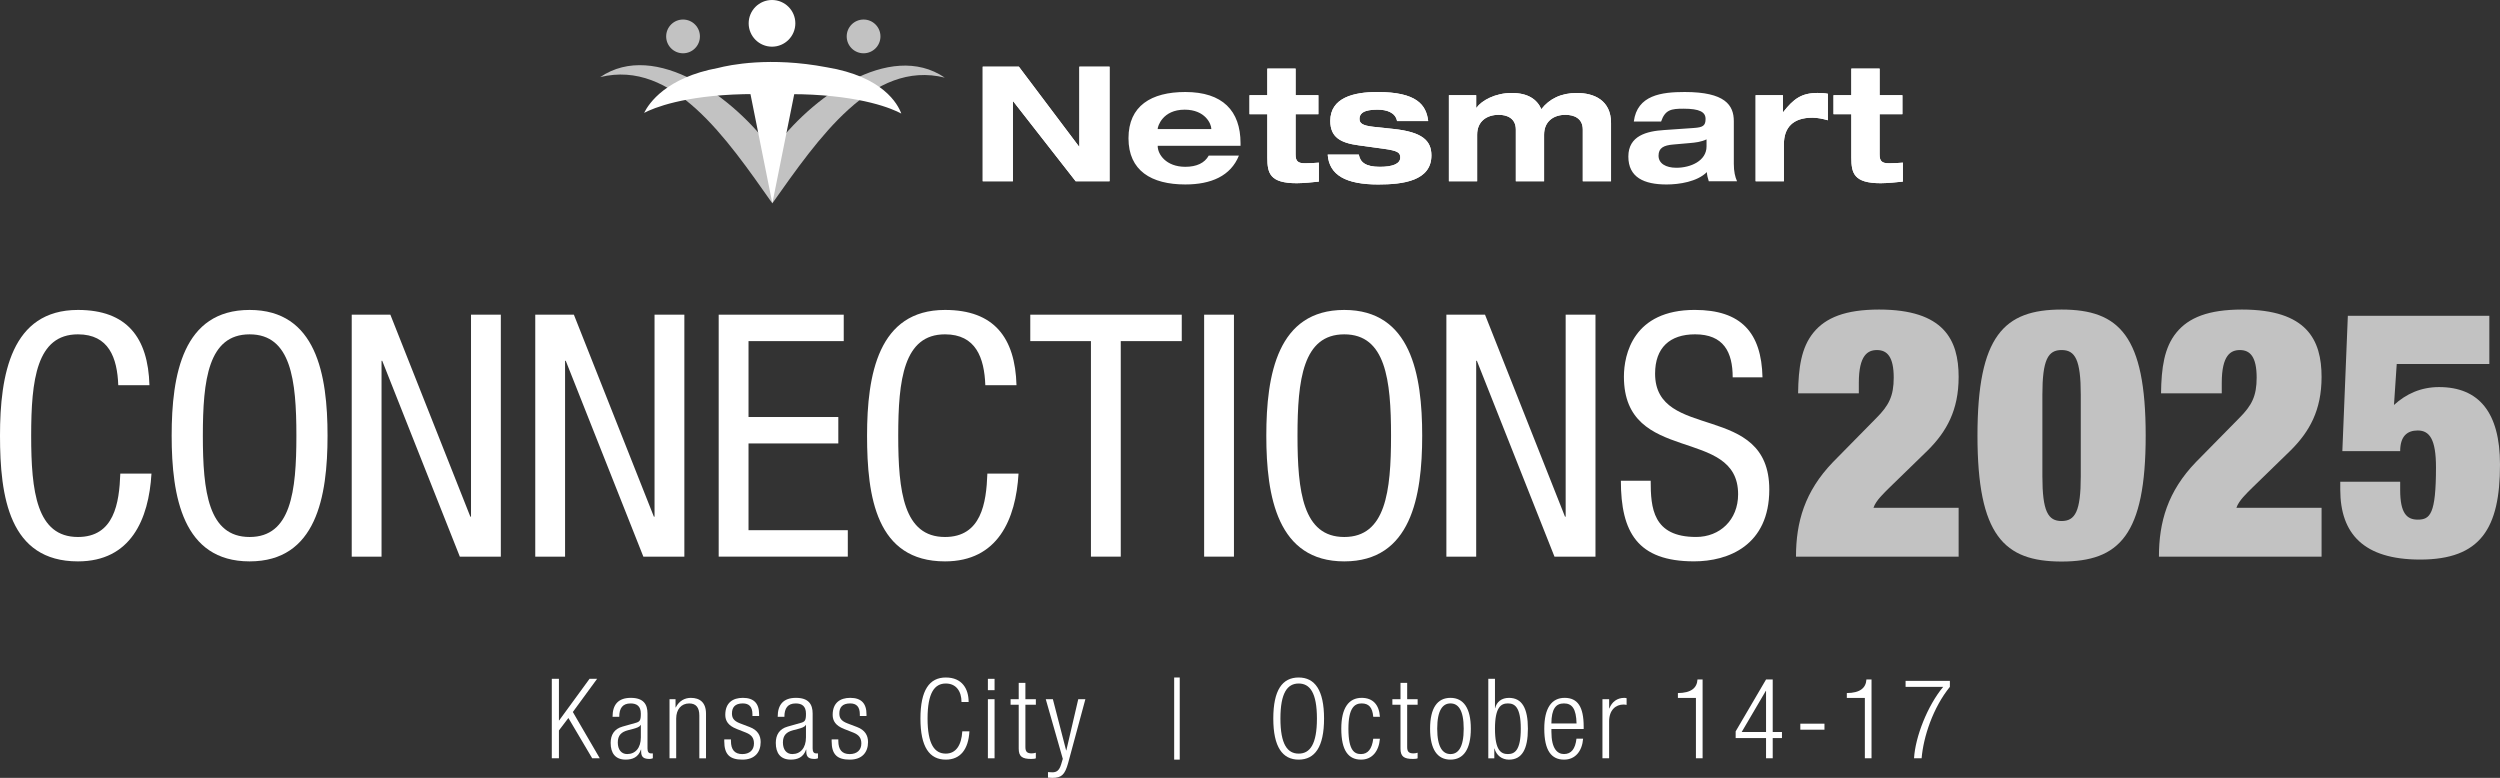
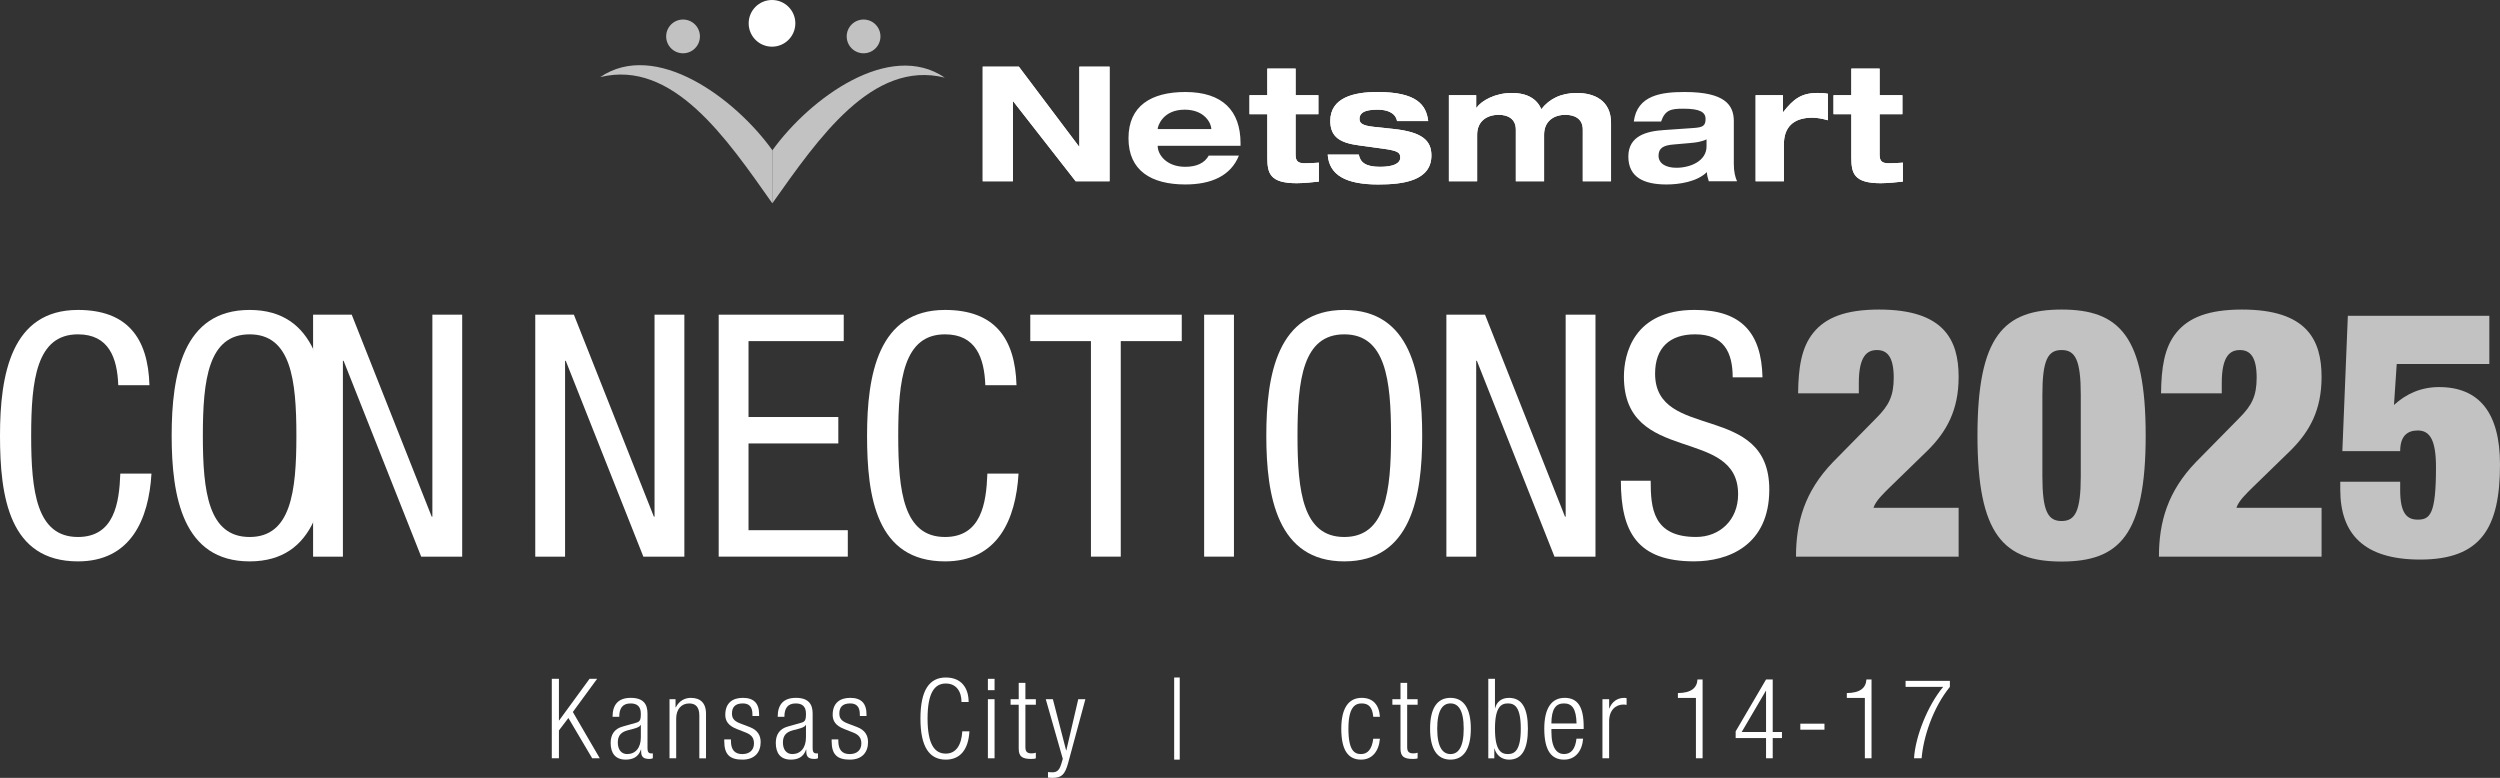
<svg xmlns="http://www.w3.org/2000/svg" id="Layer_2" data-name="Layer 2" viewBox="0 0 1617.57 503.3">
  <rect x="0" y="0" width="1617.57" height="503.3" fill="#333333" stroke="none" />
  <defs>
    <style>
      .cls-1, .cls-2, .cls-3 {
        fill: #fff;
      }

      .cls-1, .cls-4 {
        opacity: .7;
      }

      .cls-2 {
        opacity: .7;
      }
    </style>
  </defs>
  <g id="Layer_1-2" data-name="Layer 1">
    <g>
      <g>
        <path class="cls-3" d="M1197.87,61.61h-11.53v12.26h11.53v28.15c0,10.07,1.66,16.52,19.01,16.52,4.05,0,10.9-.63,14.33-1.04v-12.26c-2.91.21-5.71.42-8.93.42-4.78,0-6.13-1.45-6.13-5.82v-25.97h14.75v-12.26h-14.75v-17.24h-18.28v17.24h0ZM1135.96,117.28h18.28v-23.99c0-10.8,5.92-17.14,18.38-17.14,3.43,0,6.75.73,10.07,1.66v-17.14c-2.08-.41-4.57-.52-6.65-.52-10.39,0-15.58,3.84-22.23,12.36h-.21v-10.91h-17.66v55.67h0ZM1074.78,78.64c2.6-7.69,6.65-8.31,14.44-8.31,10.59,0,14.33,2.18,14.33,6.65s-1.87,5.4-7.48,5.82l-19.42,1.35c-11.11.73-23.06,3.63-23.06,17.14s10.18,18.07,24.72,18.07c8.21,0,19.84-1.77,26.07-8,.1,1.98.62,3.95,1.25,5.92h18.28c-1.25-2.8-2.08-6.34-2.08-11.22v-27.63c0-10.39-5.61-18.9-31.78-18.9-14.96,0-30.74,1.97-32.93,19.11h17.66ZM1104.18,94.74c0,9.35-10.28,13.81-19.53,13.81-6.85,0-11.53-2.8-11.53-7.79s3.22-6.75,9.66-7.27l10.6-.93c3.63-.31,7.37-.73,10.8-2.39v4.57h0ZM1024.1,117.28h18.28v-37.7c0-14.64-10.91-19.42-22.12-19.42-10.18,0-17.87,3.84-22.96,10.49-2.8-6.34-8.62-10.49-19.21-10.49s-19.43,4.88-22.75,9.56h-.21v-8.1h-17.66v55.67h18.28v-30.12c0-8.72,6.23-12.88,14.02-12.88,5.09,0,11.01,2.08,11.01,9.56v33.44h18.28v-30.12c0-8.72,6.23-12.88,13.82-12.88,5.3,0,11.22,2.08,11.22,9.56v33.44h0ZM859.06,100.04c.94,13.19,11.63,19.32,32.72,19.32,15.89,0,34.38-2.28,34.38-18.8,0-9.66-6.02-15.16-24.62-17.14l-12.67-1.35c-7.89-.83-9.24-2.6-9.24-5.19,0-5.51,7.17-5.92,11.94-5.92,5.3,0,11.32,1.66,12.36,7.37h20.15c-1.25-10.39-7.27-18.8-32.92-18.8-15.16,0-30.43,3.63-30.43,18.7,0,10.59,6.65,14.23,18.28,15.79l16.62,2.29c8.83,1.25,10.38,2.49,10.38,5.61,0,4.05-4.88,6.02-13.19,6.02-9.45,0-12.78-3.12-13.61-7.89h-20.15ZM820,61.61h-11.53v12.26h11.53v28.15c0,10.07,1.66,16.52,19.01,16.52,4.05,0,10.91-.63,14.33-1.04v-12.26c-2.91.21-5.71.42-8.93.42-4.78,0-6.13-1.45-6.13-5.82v-25.97h14.75v-12.26h-14.75v-17.24h-18.28v17.24h0ZM749.06,83.53v-.21c0-1.35,3.01-12.36,17.45-12.36,13.4,0,17.24,9.35,17.24,12.36v.21h-34.69ZM782.09,100.66c-2.6,4.78-7.79,7.27-15.16,7.27-12.46,0-17.86-8.1-17.86-13.4v-.21h53.59v-1.66c0-20.98-11.63-33.13-35.73-33.13-22.02,0-36.77,8.93-36.77,29.91s14.75,29.91,36.77,29.91c16.72,0,29.39-5.5,34.69-18.69h-19.53ZM698.38,94.85h-.21l-38.95-51.73h-23.37v74.16h19.53v-51.72h.21l40.4,51.72h21.92V43.12h-19.53v51.73h0Z" />
        <path class="cls-3" d="M1197.87,61.61h-11.53v12.26h11.53v28.15c0,10.07,1.66,16.52,19.01,16.52,4.05,0,10.9-.63,14.33-1.04v-12.26c-2.91.21-5.71.42-8.93.42-4.78,0-6.13-1.45-6.13-5.82v-25.97h14.75v-12.26h-14.75v-17.24h-18.28v17.24h0Z" />
        <path class="cls-3" d="M1135.96,117.28h18.28v-23.99c0-10.8,5.92-17.14,18.38-17.14,3.43,0,6.75.73,10.07,1.66v-17.14c-2.08-.41-4.57-.52-6.65-.52-10.39,0-15.58,3.84-22.23,12.36h-.21v-10.91h-17.66v55.67h0Z" />
        <path class="cls-3" d="M1024.1,117.28h18.28v-37.7c0-14.64-10.91-19.42-22.12-19.42-10.18,0-17.87,3.84-22.96,10.49-2.8-6.34-8.62-10.49-19.21-10.49s-19.43,4.88-22.75,9.56h-.21v-8.1h-17.66v55.67h18.28v-30.12c0-8.72,6.23-12.88,14.02-12.88,5.09,0,11.01,2.08,11.01,9.56v33.44h18.28v-30.12c0-8.72,6.23-12.88,13.82-12.88,5.3,0,11.22,2.08,11.22,9.56v33.44h0Z" />
        <path class="cls-3" d="M859.06,100.04c.94,13.19,11.63,19.32,32.72,19.32,15.89,0,34.38-2.28,34.38-18.8,0-9.66-6.02-15.16-24.62-17.14l-12.67-1.35c-7.89-.83-9.24-2.6-9.24-5.19,0-5.51,7.17-5.92,11.94-5.92,5.3,0,11.32,1.66,12.36,7.37h20.15c-1.25-10.39-7.27-18.8-32.92-18.8-15.16,0-30.43,3.63-30.43,18.7,0,10.59,6.65,14.23,18.28,15.79l16.62,2.29c8.83,1.25,10.38,2.49,10.38,5.61,0,4.05-4.88,6.02-13.19,6.02-9.45,0-12.78-3.12-13.61-7.89h-20.15Z" />
        <path class="cls-3" d="M820,61.61h-11.53v12.26h11.53v28.15c0,10.07,1.66,16.52,19.01,16.52,4.05,0,10.91-.63,14.33-1.04v-12.26c-2.91.21-5.71.42-8.93.42-4.78,0-6.13-1.45-6.13-5.82v-25.97h14.75v-12.26h-14.75v-17.24h-18.28v17.24h0Z" />
        <polygon class="cls-3" points="698.38 94.85 698.17 94.85 659.22 43.12 635.85 43.12 635.85 117.28 655.38 117.28 655.38 65.56 655.59 65.56 695.99 117.28 717.9 117.28 717.9 43.12 698.38 43.12 698.38 94.85 698.38 94.85" />
      </g>
      <g>
        <g class="cls-4">
          <path class="cls-3" d="M611.33,50.23c-46.99-11.66-81.83,39.34-111.61,81.32l.05-34.33c24.43-33.84,75.83-71.34,111.56-46.98Z" />
        </g>
        <g class="cls-4">
          <path class="cls-3" d="M388.36,49.88c47.03-11.51,81.7,39.6,111.35,81.67l.05-34.33c-24.32-33.92-75.61-71.58-111.41-47.34Z" />
        </g>
        <circle class="cls-1" cx="441.95" cy="23.56" r="10.92" />
        <circle class="cls-1" cx="558.76" cy="23.56" r="10.92" />
-         <path class="cls-3" d="M583.17,73.48c-2.25-6.12-11.82-23.94-48.28-29.96h-.02c-36.65-6.98-62.98-1.44-70.17.43-33.65,6.21-44.87,22.89-47.94,29.09,6.27-3.25,25.43-11.17,64.56-12.11l4.26-.02,14.15,70.64,14.15-70.59,4.46.02c39.87,1.08,58.97,9.36,64.84,12.5Z" />
        <circle class="cls-3" cx="499.51" cy="15.1" r="15.1" />
      </g>
    </g>
    <g>
      <g>
        <path class="cls-3" d="M98.01,306.44c-1.75,29.6-13.37,56.79-47.58,56.79C5.92,363.23,0,321.35,0,281.89s7.24-81.35,50.43-81.35c31.79,0,45.39,17.98,46.26,48.68h-20.17c-.66-17.76-6.14-32.89-26.09-32.89-26.75,0-30.26,29.38-30.26,65.56s3.51,65.56,30.26,65.56c23.46,0,26.75-21.93,27.41-41h20.17Z" />
        <path class="cls-3" d="M211.93,281.89c0,39.47-7.23,81.34-50.43,81.34s-50.43-41.88-50.43-81.34,7.24-81.35,50.43-81.35,50.43,41.88,50.43,81.35ZM131.25,281.89c0,36.18,3.51,65.56,30.26,65.56s30.26-29.38,30.26-65.56-3.51-65.56-30.26-65.56-30.26,29.38-30.26,65.56Z" />
-         <path class="cls-3" d="M227.58,203.61h25l51.74,130.67h.44v-130.67h19.29v156.55h-26.53l-50.21-126.73h-.44v126.73h-19.29v-156.55Z" />
+         <path class="cls-3" d="M227.58,203.61l51.74,130.67h.44v-130.67h19.29v156.55h-26.53l-50.21-126.73h-.44v126.73h-19.29v-156.55Z" />
        <path class="cls-3" d="M346.33,203.61h24.99l51.75,130.67h.44v-130.67h19.29v156.55h-26.53l-50.21-126.73h-.44v126.73h-19.29v-156.55Z" />
        <path class="cls-3" d="M465.01,203.61h80.91v17.1h-61.61v49.11h58.1v17.1h-58.1v56.13h64.24v17.1h-83.54v-156.55Z" />
        <path class="cls-3" d="M659.02,306.44c-1.75,29.6-13.37,56.79-47.58,56.79-44.51,0-50.43-41.88-50.43-81.34s7.24-81.35,50.43-81.35c31.79,0,45.39,17.98,46.26,48.68h-20.17c-.66-17.76-6.14-32.89-26.09-32.89-26.75,0-30.26,29.38-30.26,65.56s3.51,65.56,30.26,65.56c23.46,0,26.75-21.93,27.41-41h20.17Z" />
        <path class="cls-3" d="M725.16,360.16h-19.29v-139.45h-39.25v-17.1h98.01v17.1h-39.47v139.45Z" />
        <path class="cls-3" d="M779.11,203.61h19.29v156.55h-19.29v-156.55Z" />
        <path class="cls-3" d="M920.2,281.89c0,39.47-7.23,81.34-50.43,81.34s-50.43-41.88-50.43-81.34,7.24-81.35,50.43-81.35,50.43,41.88,50.43,81.35ZM839.52,281.89c0,36.18,3.51,65.56,30.26,65.56s30.26-29.38,30.26-65.56-3.51-65.56-30.26-65.56-30.26,29.38-30.26,65.56Z" />
        <path class="cls-3" d="M935.85,203.61h25l51.74,130.67h.44v-130.67h19.29v156.55h-26.53l-50.21-126.73h-.44v126.73h-19.29v-156.55Z" />
        <path class="cls-3" d="M1121.1,244.17c0-16.44-5.92-27.85-24.34-27.85-16.44,0-25.87,8.77-25.87,25.43,0,44.07,73.89,17.76,73.89,74.98,0,36.18-26.53,46.48-48.67,46.48-36.62,0-47.36-18.85-47.36-52.18h19.29c0,17.54,1.32,36.4,29.38,36.4,15.35,0,27.19-10.96,27.19-27.63,0-44.29-73.89-18.64-73.89-76.08,0-14.47,6.14-43.2,45.82-43.2,30.04,0,43.19,14.69,43.85,43.63h-19.29Z" />
        <path class="cls-2" d="M1163.42,254.48c.22-16.49,2.03-29.58,9.94-39.29,7.9-9.71,20.78-14.9,42.45-14.9,42,0,51.48,19.64,51.48,43.58,0,21.68-7.9,35.45-19.87,47.42l-24.84,24.16c-3.61,3.61-8.81,8.35-10.39,13.1h55.1v31.61h-105.23c0-22.35,5.65-42.23,23.94-61.19l28-28.45c8.13-8.13,11.29-14.23,11.29-26.19,0-13.55-4.29-17.84-10.84-17.84-5.87,0-11.74,3.16-11.74,21.23v6.78h-39.29Z" />
        <path class="cls-2" d="M1333.9,200.29c37.26,0,54.42,16.94,54.42,81.52s-17.16,81.52-54.42,81.52-54.42-16.94-54.42-81.52,17.16-81.52,54.42-81.52ZM1321.48,308.22c0,22.58,3.61,28.9,12.42,28.9s12.42-6.32,12.42-28.9v-52.84c0-22.58-3.61-28.9-12.42-28.9s-12.42,6.32-12.42,28.9v52.84Z" />
        <path class="cls-2" d="M1398.25,254.48c.23-16.49,2.03-29.58,9.94-39.29,7.9-9.71,20.78-14.9,42.45-14.9,42,0,51.48,19.64,51.48,43.58,0,21.68-7.9,35.45-19.87,47.42l-24.84,24.16c-3.61,3.61-8.8,8.35-10.39,13.1h55.1v31.61h-105.23c0-22.35,5.65-42.23,23.94-61.19l28-28.45c8.13-8.13,11.29-14.23,11.29-26.19,0-13.55-4.29-17.84-10.84-17.84-5.87,0-11.74,3.16-11.74,21.23v6.78h-39.29Z" />
      </g>
      <path class="cls-2" d="M1519.12,204.34h91.55v31.18h-59.92l-1.78,26.51c7.8-7.13,17.37-11.58,29.18-11.58,25.62,0,39.42,16.26,39.42,50.12,0,41.21-12.47,61.48-51.67,61.48-36.53,0-51.68-16.71-51.68-45.22v-5.12h38.76v5.35c0,14.92,4.23,19.16,11.36,19.16,8.02,0,11.81-3.56,11.81-33.86,0-17.82-4.01-23.83-11.81-23.83-6.9,0-11.36,3.79-11.36,13.36h-37.42l3.56-87.54Z" />
    </g>
    <g>
      <path class="cls-3" d="M357.03,439.22h4.61v26.93h.14l19.66-26.93h4.9l-15.7,21.46,17.43,29.95h-4.9l-15.41-26.07-6.12,8.06v18h-4.61v-51.41Z" />
      <path class="cls-3" d="M396.34,463.77c0-7.85,3.67-12.24,11.81-12.24s10.8,4.1,10.8,10.15v22.61c0,2.09.72,3.17,2.23,3.17h1.22v3.17c-.79.29-1.51.43-2.02.43-3.38,0-5.54-.79-5.54-4.75v-1.3h-.14c-1.73,5.04-5.54,6.48-9.87,6.48-6.7,0-9.72-4.18-9.72-10.8,0-5.11,2.23-9.07,7.71-10.58l8.14-2.3c3.1-.79,3.67-1.66,3.67-6.05,0-4.9-2.66-6.62-6.62-6.62-5.18,0-7.34,3.1-7.34,8.64h-4.32ZM414.63,469.03h-.14c-.5,1.37-2.88,2.02-4.61,2.52l-3.6.94c-4.32,1.15-6.55,3.31-6.55,7.92s2.3,7.49,6.05,7.49c5.26,0,8.86-3.89,8.86-10.8v-8.06Z" />
      <path class="cls-3" d="M433.2,452.4h3.89v5.33h.14c2.23-4.32,5.83-6.19,9.79-6.19,5.83,0,9.79,3.02,9.79,10.23v28.87h-4.32v-27.65c0-5.26-2.16-7.85-6.55-7.85-5.11,0-8.42,3.82-8.42,9.79v25.71h-4.32v-38.24Z" />
      <path class="cls-3" d="M476.62,471.62c-5.47-2.09-7.34-5.26-7.34-9.07,0-7.85,4.83-11.02,11.38-11.02,7.2,0,10.51,3.67,10.51,10.66v1.08h-4.32v-1.08c0-4.97-2.23-7.06-6.26-7.06-5.11,0-6.99,2.66-6.99,6.48,0,2.66.86,4.75,5.18,6.41l6.26,2.38c5.18,1.94,7.13,5.47,7.13,9.72,0,6.55-3.74,11.38-11.81,11.38s-11.74-3.24-11.74-11.88v-1.22h4.32v1.01c0,5.69,2.45,8.5,7.34,8.5,4.61,0,7.56-2.52,7.56-6.84,0-3.38-1.37-5.54-5.18-7.06l-6.05-2.38Z" />
      <path class="cls-3" d="M503.19,463.77c0-7.85,3.67-12.24,11.81-12.24s10.8,4.1,10.8,10.15v22.61c0,2.09.72,3.17,2.23,3.17h1.22v3.17c-.79.29-1.51.43-2.02.43-3.38,0-5.54-.79-5.54-4.75v-1.3h-.14c-1.73,5.04-5.54,6.48-9.87,6.48-6.7,0-9.72-4.18-9.72-10.8,0-5.11,2.23-9.07,7.71-10.58l8.14-2.3c3.1-.79,3.67-1.66,3.67-6.05,0-4.9-2.66-6.62-6.62-6.62-5.18,0-7.34,3.1-7.34,8.64h-4.32ZM521.47,469.03h-.14c-.5,1.37-2.88,2.02-4.61,2.52l-3.6.94c-4.32,1.15-6.55,3.31-6.55,7.92s2.3,7.49,6.05,7.49c5.26,0,8.86-3.89,8.86-10.8v-8.06Z" />
      <path class="cls-3" d="M546.1,471.62c-5.47-2.09-7.34-5.26-7.34-9.07,0-7.85,4.83-11.02,11.38-11.02,7.2,0,10.51,3.67,10.51,10.66v1.08h-4.32v-1.08c0-4.97-2.23-7.06-6.26-7.06-5.11,0-6.99,2.66-6.99,6.48,0,2.66.86,4.75,5.18,6.41l6.26,2.38c5.18,1.94,7.13,5.47,7.13,9.72,0,6.55-3.74,11.38-11.81,11.38s-11.74-3.24-11.74-11.88v-1.22h4.32v1.01c0,5.69,2.45,8.5,7.34,8.5,4.61,0,7.56-2.52,7.56-6.84,0-3.38-1.37-5.54-5.18-7.06l-6.05-2.38Z" />
      <path class="cls-3" d="M627.24,473.21c-.65,11.81-5.98,18.29-15.27,18.29-10.58,0-16.42-8.14-16.42-26.57s5.83-26.57,16.42-26.57,14.76,7.42,14.76,15.84h-4.61c0-6.98-3.53-11.95-10.15-11.95-7.27,0-11.81,5.98-11.81,22.68s4.54,22.68,11.81,22.68c6.55,0,10.15-5.47,10.66-14.4h4.61Z" />
      <path class="cls-3" d="M639.19,439.22h4.32v7.34h-4.32v-7.34ZM639.19,452.4h4.32v38.24h-4.32v-38.24Z" />
      <path class="cls-3" d="M659.14,456h-5.26v-3.6h5.26v-10.58h4.32v10.58h6.77v3.6h-6.77v27.43c0,3.1,1.3,4.03,4.1,4.03.79,0,1.73-.14,2.66-.43v3.6c-.5.29-1.51.43-3.02.43-5.83,0-8.06-1.58-8.06-6.7v-28.37Z" />
      <path class="cls-3" d="M676.63,452.4h4.61l8.57,33.12h.14l7.71-33.12h4.61l-11.16,41.33c-2.09,7.49-4.25,9.58-10.15,9.58-1.15,0-2.02-.07-2.88-.14v-3.6c.94.07,1.87.14,2.81.14,2.67,0,4.46-1.08,5.69-5.11l1.08-3.6-11.02-38.6Z" />
      <path class="cls-3" d="M759.72,438.36h3.6v53.14h-3.6v-53.14Z" />
-       <path class="cls-3" d="M840.28,438.36c10.44,0,16.42,8.14,16.42,26.57s-5.98,26.57-16.42,26.57-16.42-8.14-16.42-26.57,5.83-26.57,16.42-26.57ZM840.28,487.61c7.27,0,11.81-5.98,11.81-22.68s-4.54-22.68-11.81-22.68-11.81,5.98-11.81,22.68,4.54,22.68,11.81,22.68Z" />
      <path class="cls-3" d="M892.84,477.96c-.65,8.14-5.04,13.54-12.17,13.54-8.07,0-12.82-5.62-12.82-20.02,0-13.32,4.75-19.95,13.18-19.95,7.2,0,11.31,4.39,11.81,12.24h-4.32c-.5-6.05-2.88-8.64-7.49-8.64s-8.57,2.88-8.57,16.42c0,14.4,4.1,16.35,8.14,16.35,4.39,0,7.13-3.24,7.92-9.94h4.32Z" />
      <path class="cls-3" d="M906.16,456h-5.26v-3.6h5.26v-10.58h4.32v10.58h6.77v3.6h-6.77v27.43c0,3.1,1.3,4.03,4.1,4.03.79,0,1.73-.14,2.66-.43v3.6c-.5.29-1.51.43-3.02.43-5.83,0-8.06-1.58-8.06-6.7v-28.37Z" />
      <path class="cls-3" d="M938.49,451.53c8.42,0,13.18,6.62,13.18,19.95s-4.75,20.02-13.18,20.02-13.18-6.55-13.18-20.02,4.75-19.95,13.18-19.95ZM938.49,487.9c4.9,0,8.57-4.1,8.57-16.42s-3.67-16.35-8.57-16.35-8.57,4.18-8.57,16.35,3.67,16.42,8.57,16.42Z" />
      <path class="cls-3" d="M962.97,439.22h4.32v18.94h.14c.94-4.03,4.1-6.62,8.93-6.62,8.42,0,12.24,6.7,12.24,19.95s-3.82,20.02-12.24,20.02c-4.61,0-8.21-2.81-9.36-7.2h-.14v6.34h-3.89v-51.41ZM975.64,487.9c4.32,0,8.35-2.23,8.35-16.42s-4.03-16.35-8.35-16.35-8.35,2.23-8.35,16.35,3.96,16.42,8.35,16.42Z" />
      <path class="cls-3" d="M1024.32,477.96c-.65,8.14-5.11,13.54-12.31,13.54-8.06,0-12.82-5.62-12.82-20.02,0-13.32,4.75-19.95,13.18-19.95s12.31,5.83,12.31,18.58v1.58h-20.88v1.8c0,11.02,3.89,14.4,8.14,14.4,4.68,0,7.34-3.31,8.07-9.94h4.32ZM1020.07,468.09c-.22-9.5-2.88-12.96-8.14-12.96s-8.06,3.46-8.14,12.96h16.27Z" />
      <path class="cls-3" d="M1036.84,452.4h4.32v5.98h.14c1.66-4.32,5.11-6.84,9.65-6.84.5,0,1.01.07,1.51.22v4.32c-.72-.14-1.44-.22-2.09-.22-4.83,0-9.22,3.46-9.22,10.87v23.91h-4.32v-38.24Z" />
      <path class="cls-3" d="M1097.32,451.6h-11.67v-3.17c8.64-.07,12.38-3.38,12.67-8.78h3.31v50.98h-4.32v-39.03Z" />
      <path class="cls-3" d="M1142.68,477.53h-19.66v-4.32l19.66-33.56h4.32v33.99h5.98v3.89h-5.98v13.1h-4.32v-13.1ZM1142.68,473.64v-26.64h-.14l-15.63,26.64h15.77Z" />
      <path class="cls-3" d="M1180.48,468.24v3.89h-15.62v-3.89h15.62Z" />
      <path class="cls-3" d="M1206.62,451.6h-11.67v-3.17c8.64-.07,12.38-3.38,12.67-8.78h3.31v50.98h-4.32v-39.03Z" />
      <path class="cls-3" d="M1232.97,440.52h28.66v3.89c-10.94,13.47-17.14,32.4-18.29,46.23h-4.9c.79-13.9,8.79-34.2,18.87-46.23h-24.34v-3.89Z" />
    </g>
  </g>
</svg>